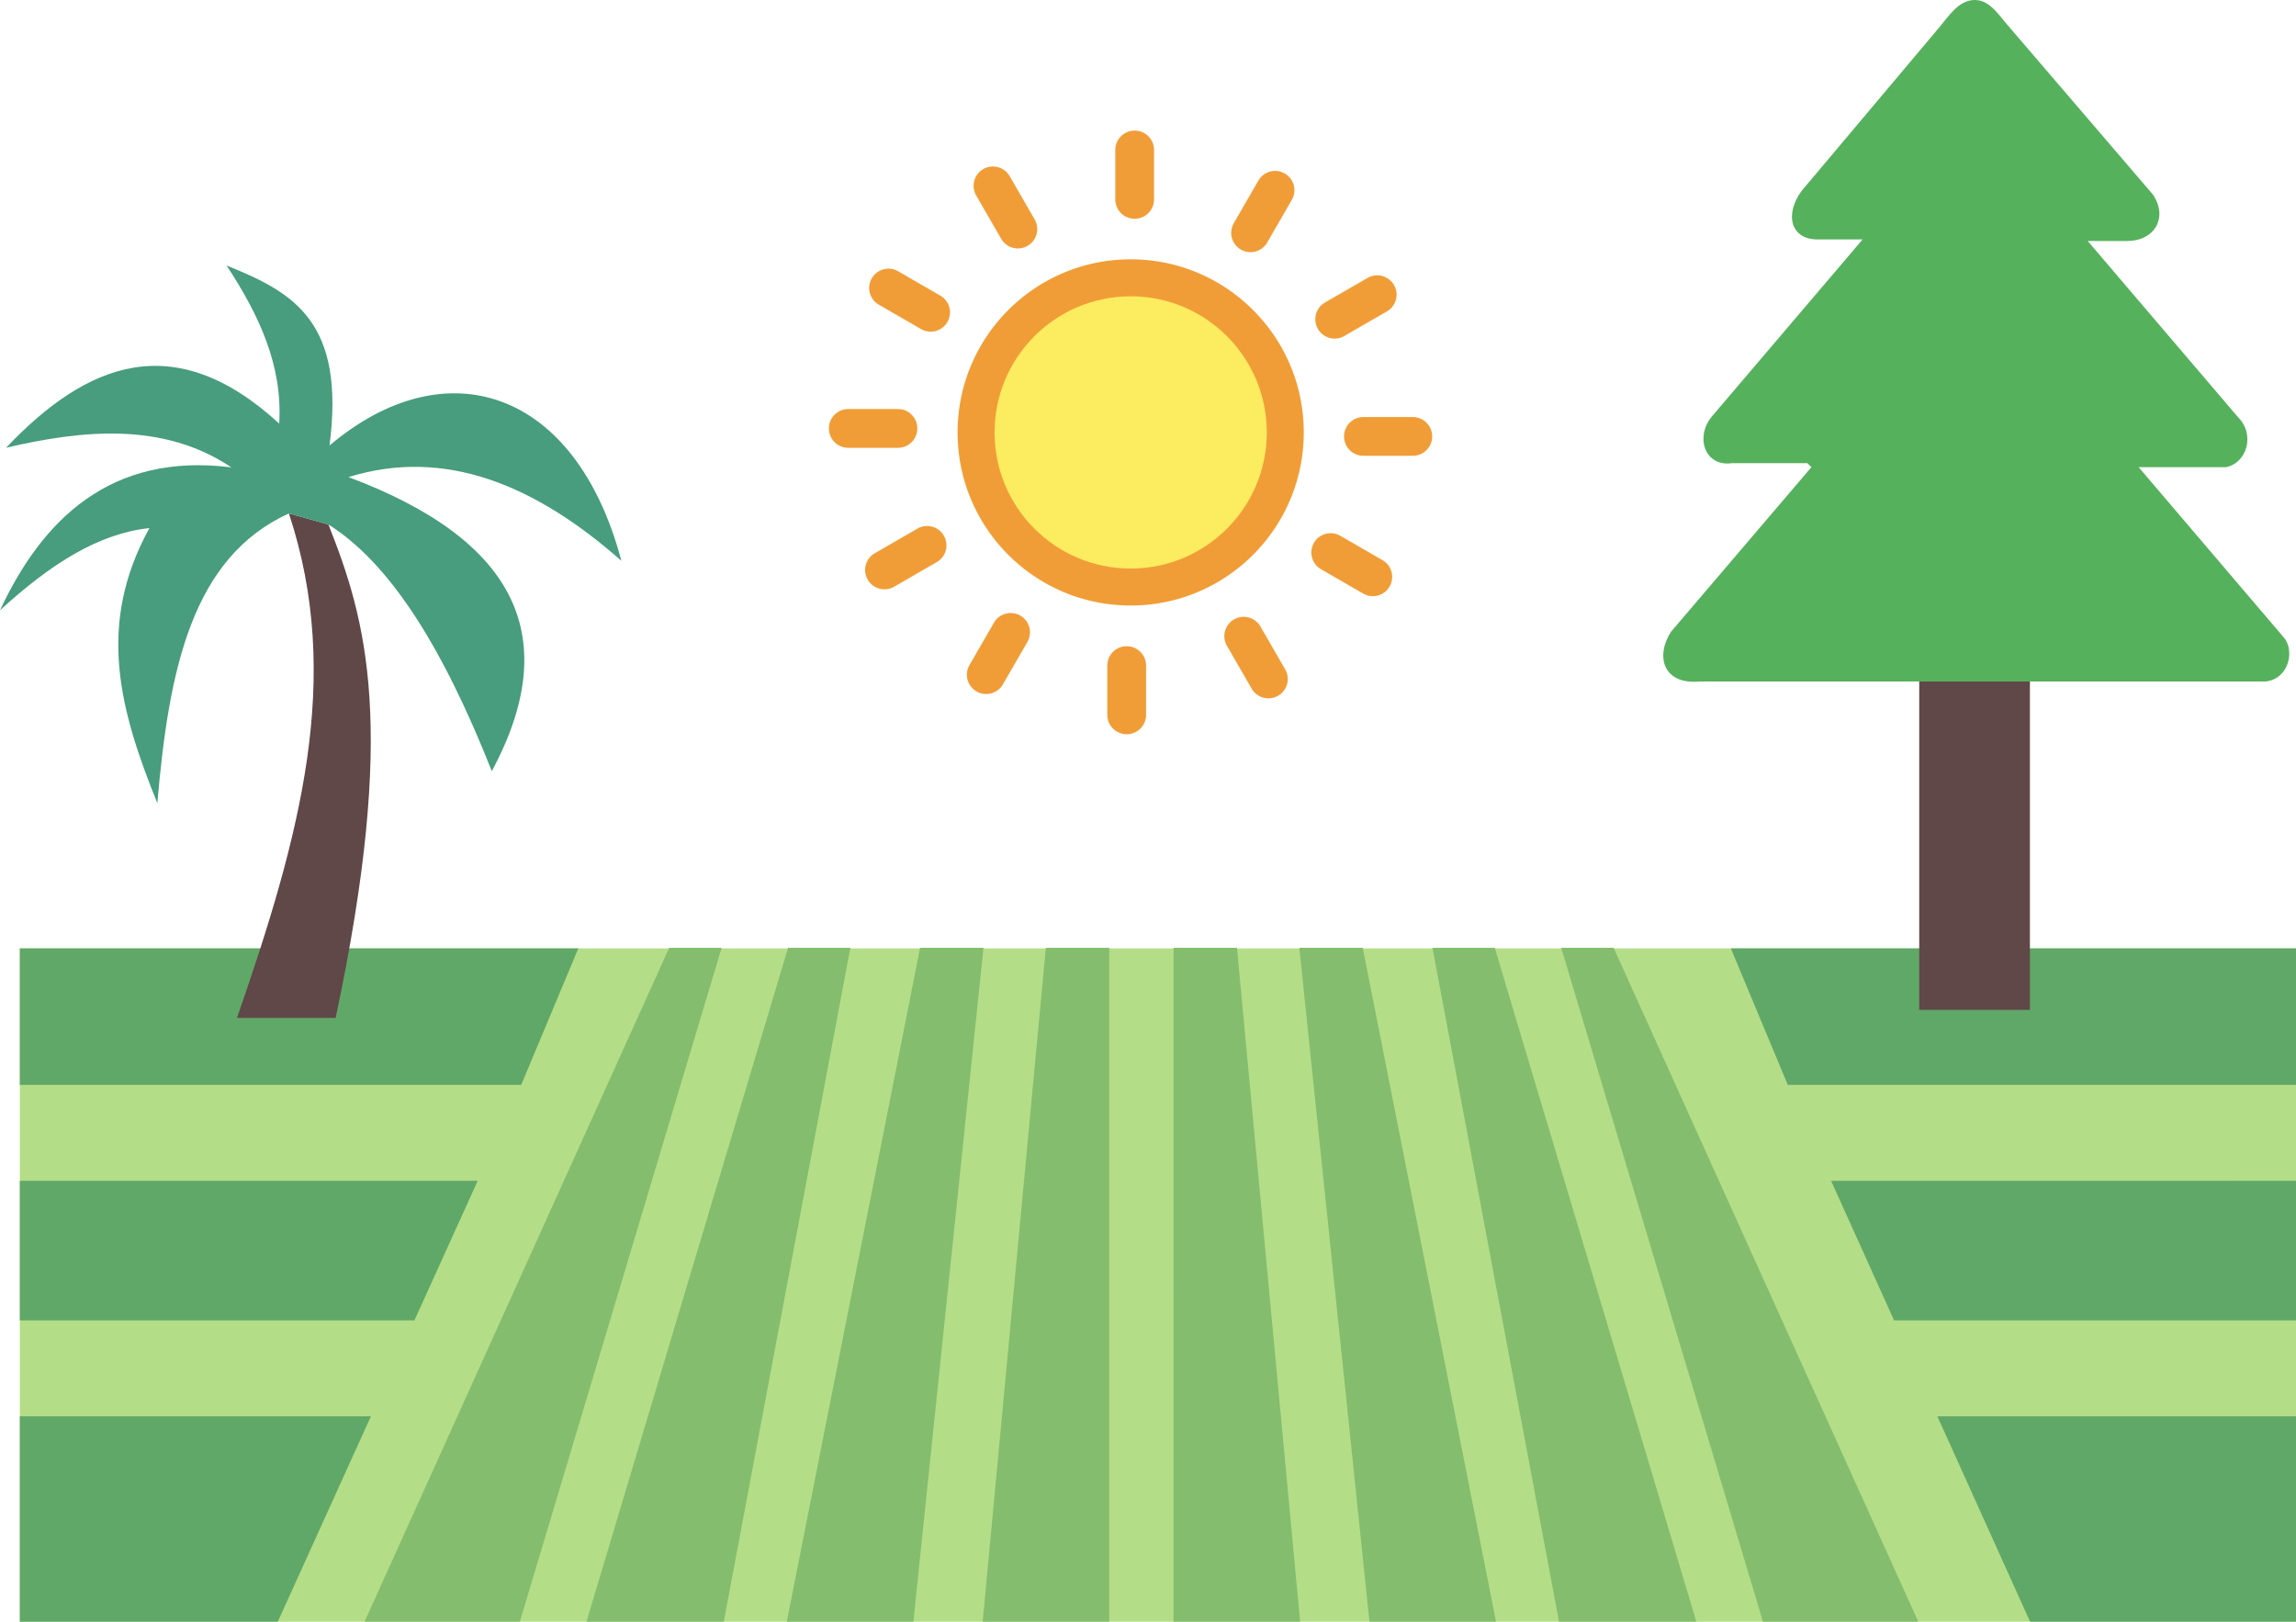
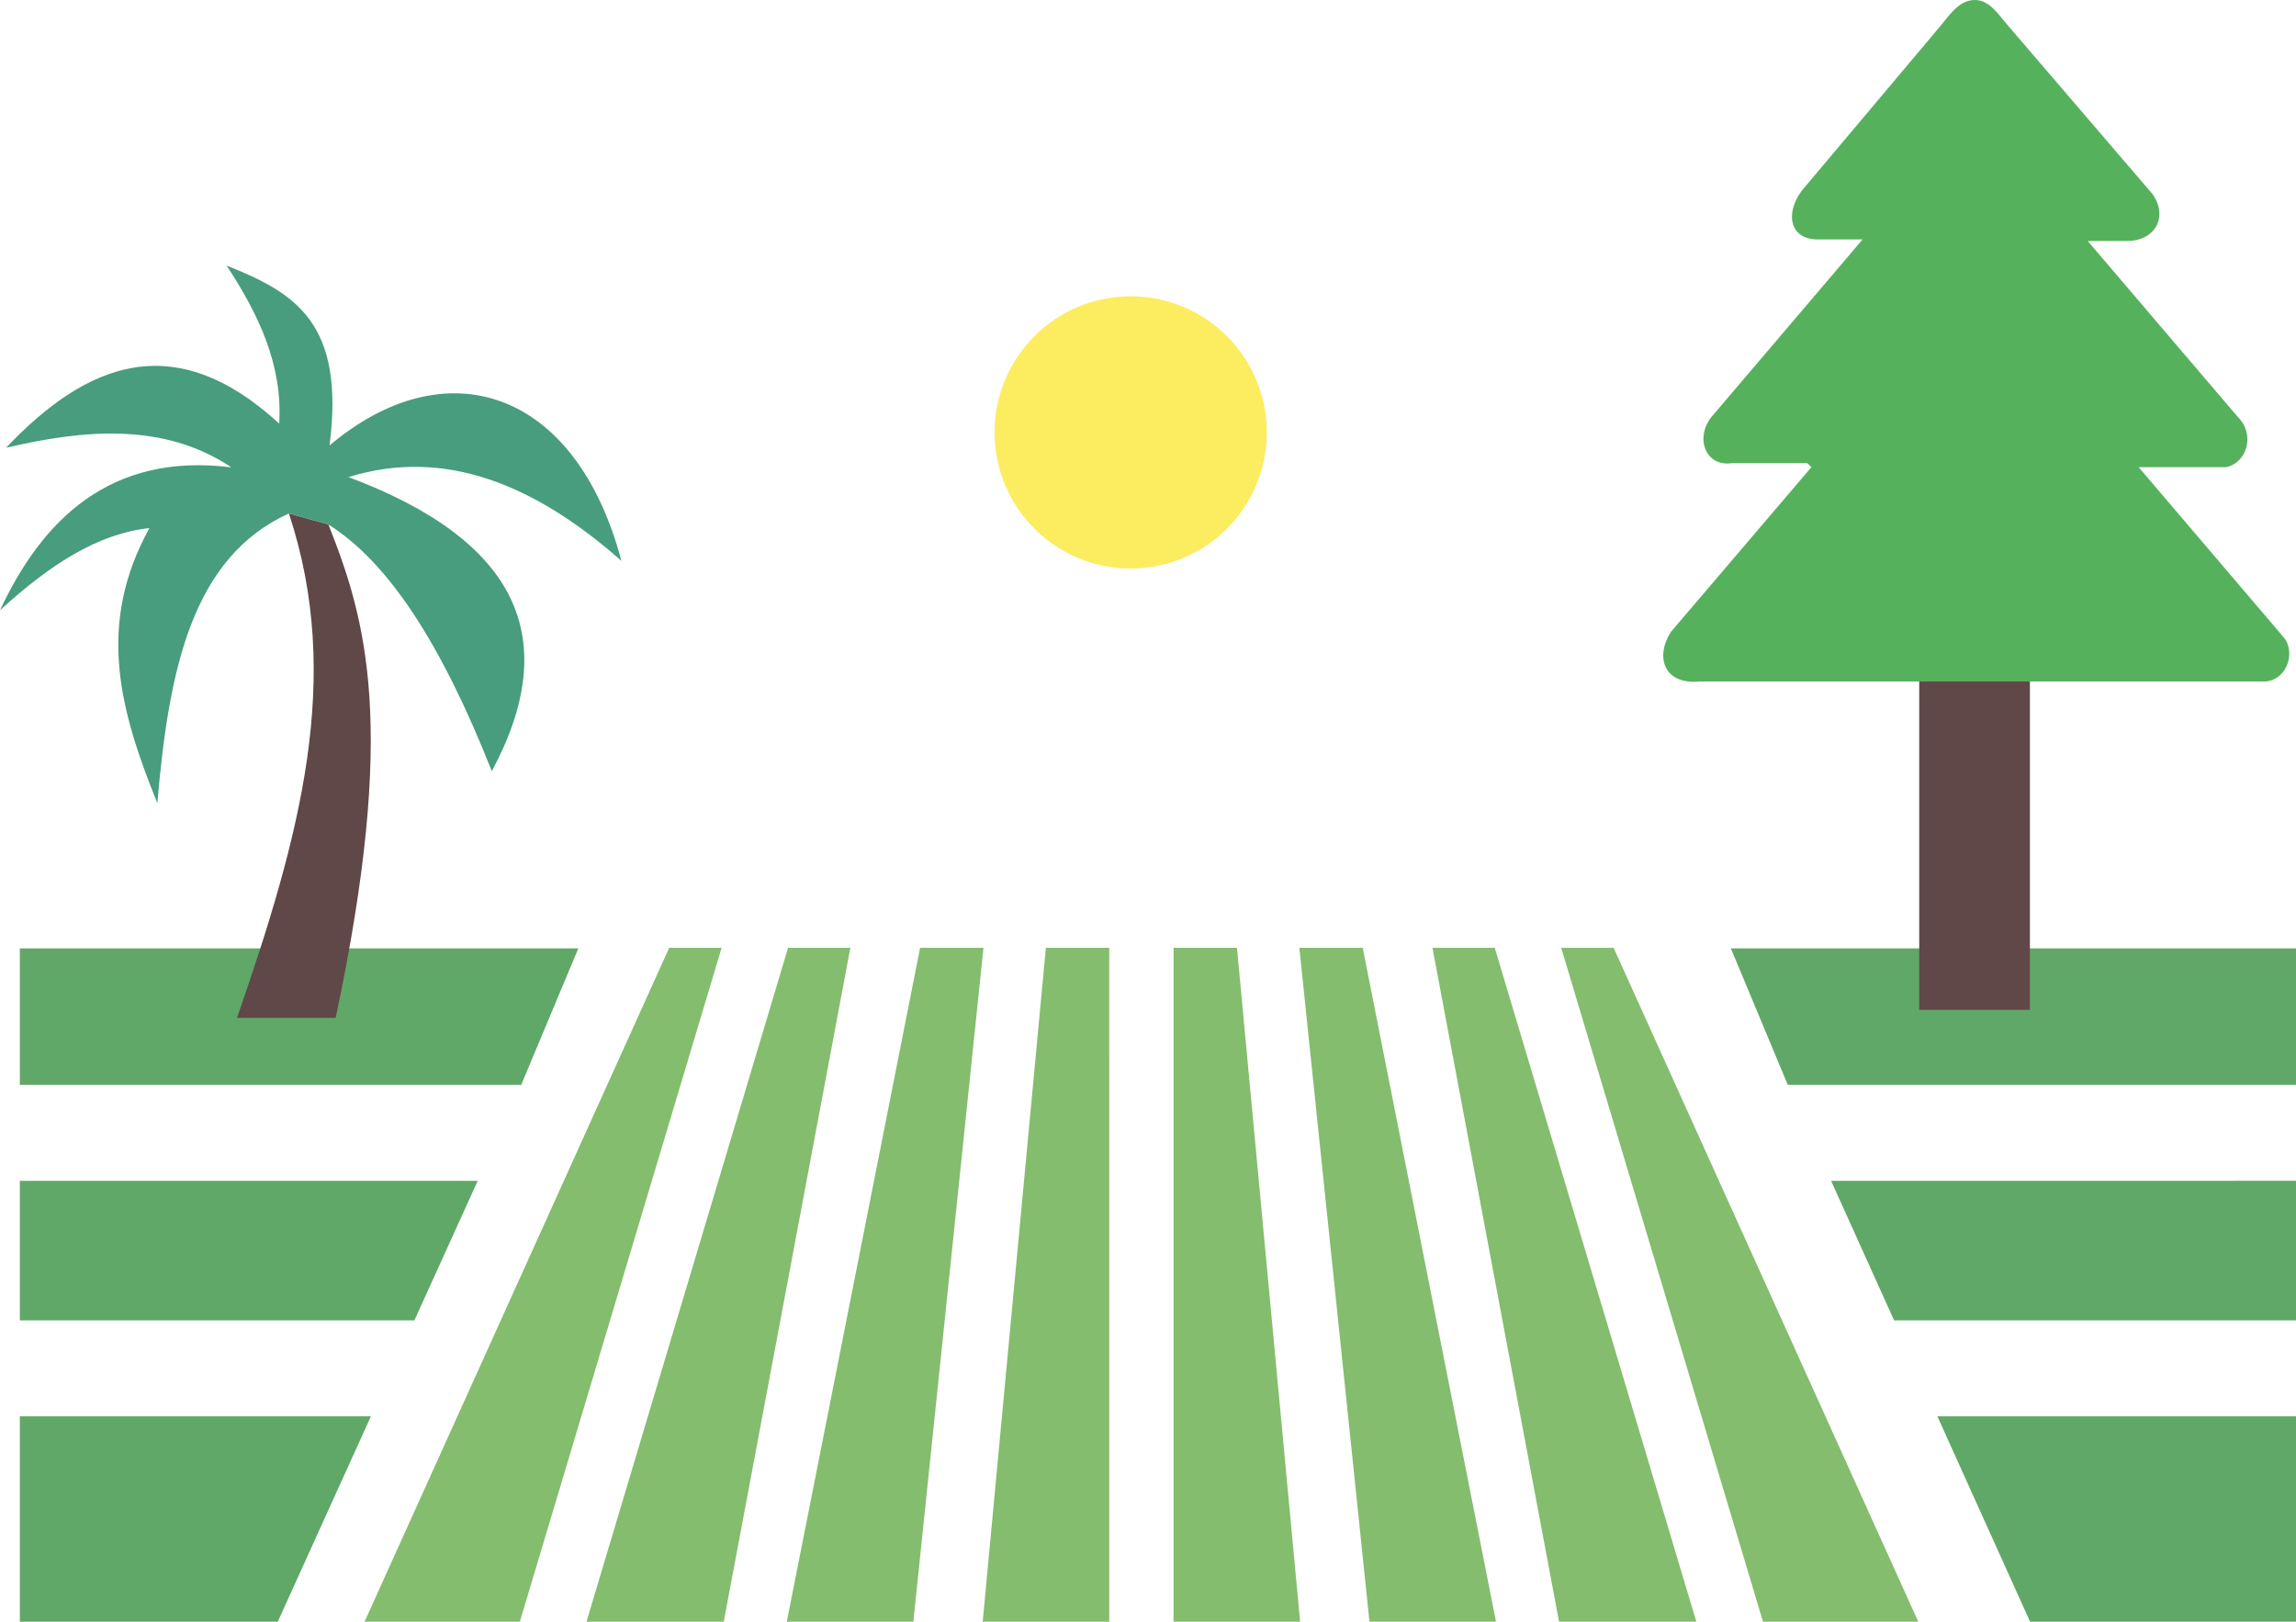
<svg xmlns="http://www.w3.org/2000/svg" fill-rule="evenodd" clip-rule="evenodd" viewBox="0 0 512 361.606">
-   <path fill="#F19D37" fill-rule="nonzero" d="M252.137 57.824c10.659 0 20.31 4.321 27.293 11.307 6.986 6.985 11.306 16.634 11.306 27.293 0 10.658-4.32 20.308-11.306 27.292-6.983 6.986-16.634 11.306-27.293 11.306-10.658 0-20.307-4.32-27.293-11.306-6.985-6.984-11.305-16.634-11.305-27.292 0-10.659 4.32-20.308 11.305-27.293 6.986-6.986 16.635-11.307 27.293-11.307zm-62.975 42.032a4.323 4.323 0 110-8.646h11.076a4.323 4.323 0 010 8.646h-11.076zM217.69 43.6a4.31 4.31 0 011.569-5.892 4.315 4.315 0 015.894 1.57l5.537 9.592a4.313 4.313 0 11-7.463 4.324L217.69 43.6zm31.015-10.152a4.322 4.322 0 118.645 0v11.077a4.323 4.323 0 01-8.645 0V33.448zm31.96 6.737a4.305 4.305 0 017.463 4.289l-5.537 9.592a4.302 4.302 0 01-5.876 1.587 4.302 4.302 0 01-1.588-5.876l5.538-9.592zm24.295 21.789a4.31 4.31 0 015.892 1.572 4.309 4.309 0 01-1.57 5.891l-9.591 5.539a4.314 4.314 0 01-4.324-7.463l9.593-5.539zm-109.061 5.922a4.305 4.305 0 014.289-7.463l9.593 5.539a4.305 4.305 0 01-4.288 7.463l-9.594-5.539zm119.215 25.095a4.323 4.323 0 010 8.645h-11.076a4.322 4.322 0 110-8.645h11.076zm-6.738 31.96a4.305 4.305 0 01-4.289 7.463l-9.592-5.539a4.305 4.305 0 014.288-7.463l9.593 5.539zm-21.789 24.296a4.31 4.31 0 01-1.572 5.891 4.309 4.309 0 01-5.891-1.57l-5.54-9.592a4.313 4.313 0 017.464-4.323l5.539 9.594zm-31.017 10.152a4.323 4.323 0 11-8.646 0v-11.077a4.324 4.324 0 018.646 0v11.077zm-31.96-6.737a4.305 4.305 0 01-7.464-4.289l5.539-9.592a4.305 4.305 0 017.464 4.289l-5.539 9.592zm-24.294-21.789a4.314 4.314 0 01-4.324-7.464l9.594-5.539a4.312 4.312 0 014.322 7.464l-9.592 5.539z" />
-   <path fill="#B4DD87" d="M4.425 211.472H512v150.134H4.425z" />
  <path fill="#60A867" d="M432.03 315.815H512v45.791h-59.3l-20.67-45.791zm-427.605 0H82.71l-20.763 45.791H4.425v-45.791zm0-52.517h102.102l-14.118 31.129H4.425v-31.129zm0-51.826h124.541l-12.741 30.437H4.425v-30.437zm381.549 0H512v30.437H398.671l-12.697-30.437zm22.35 51.826H512v31.129h-89.621l-14.055-31.129z" />
  <path fill="#84BD6D" d="M347.663 361.606l-28.227-150.261h13.887l44.953 150.261h-30.613zm-186.266 0l28.227-150.261h-13.887l-44.953 150.261h30.613zm100.307 0l.003-150.261h14.131l14.085 150.261h-28.219zm43.682 0L289.75 211.345h14.133l29.723 150.261h-28.22zm-58.028 0l-.005-150.261h-14.129l-14.085 150.261h28.219zm-43.684 0l15.638-150.261h-14.134l-29.724 150.261h28.22zm-87.752 0l44.994-150.261h-11.687L81.296 361.606h34.626zm277.216 0l-44.992-150.261h11.685l67.934 150.261h-34.627z" />
  <path fill="#604748" fill-rule="nonzero" d="M427.982 225.186v-73.222h24.681v73.222h-24.681z" />
  <path fill="#56B15D" fill-rule="nonzero" d="M427.982 151.964h-48.983c-8.208.754-9.868-5.727-6.363-11.105l31.297-36.684-.905-.904h-16.743c-6.066.897-8.318-5.683-4.638-10.295l33.71-39.592h-9.841c-6.164.162-7.689-5.508-3.733-10.86l30.701-36.461c2.097-2.491 4.343-6.144 7.989-6.061 3.143.07 5.03 3.046 6.898 5.223l32.657 38.077c3.542 5.086.521 10.43-5.66 10.43h-8.818l33.471 39.23c4.014 3.97 1.965 10.336-2.647 11.21h-19.46l29.182 34.233 3.199 3.752c2.438 2.788 1.219 9.181-4.048 9.807h-77.265z" />
  <path fill="#604748" d="M64.425 114.483c12.13 36.692 2.517 71.824-11.576 112.492h21.995c13.841-65.029 6.795-88.836-1.611-110.026l-8.808-2.466z" />
  <path fill="#479D7E" d="M35.082 179.16c2.567-30.099 7.801-54.862 29.343-64.677l8.808 2.466c13.288 8.355 25.116 26.374 36.441 55.013 15.905-29.646 5.788-51.439-31.961-65.582 21.592-6.695 41.826 1.862 60.852 18.673-10.168-38.353-39.159-47.615-65.08-25.72 3.523-27.481-7.801-34.075-22.951-40.115 7.147 10.872 12.532 22.197 11.727 35.233-23.404-21.492-42.933-13.54-60.902 5.385 17.264-4.026 35.132-5.738 50.232 4.379C24.512 100.793 9.362 116.043 0 136.075c11.325-10.368 21.995-17.113 33.32-18.321-11.878 21.543-6.644 40.568 1.812 61.456l-.05-.05z" />
  <path fill="#FCEC60" fill-rule="nonzero" d="M273.6 74.962c-5.493-5.493-13.08-8.891-21.463-8.891-8.381 0-15.969 3.398-21.461 8.891-5.493 5.492-8.889 13.08-8.889 21.462 0 8.381 3.396 15.969 8.889 21.461 5.492 5.493 13.08 8.89 21.461 8.89 8.383 0 15.97-3.397 21.463-8.89 5.492-5.492 8.89-13.08 8.89-21.461 0-8.382-3.398-15.97-8.89-21.462z" />
</svg>